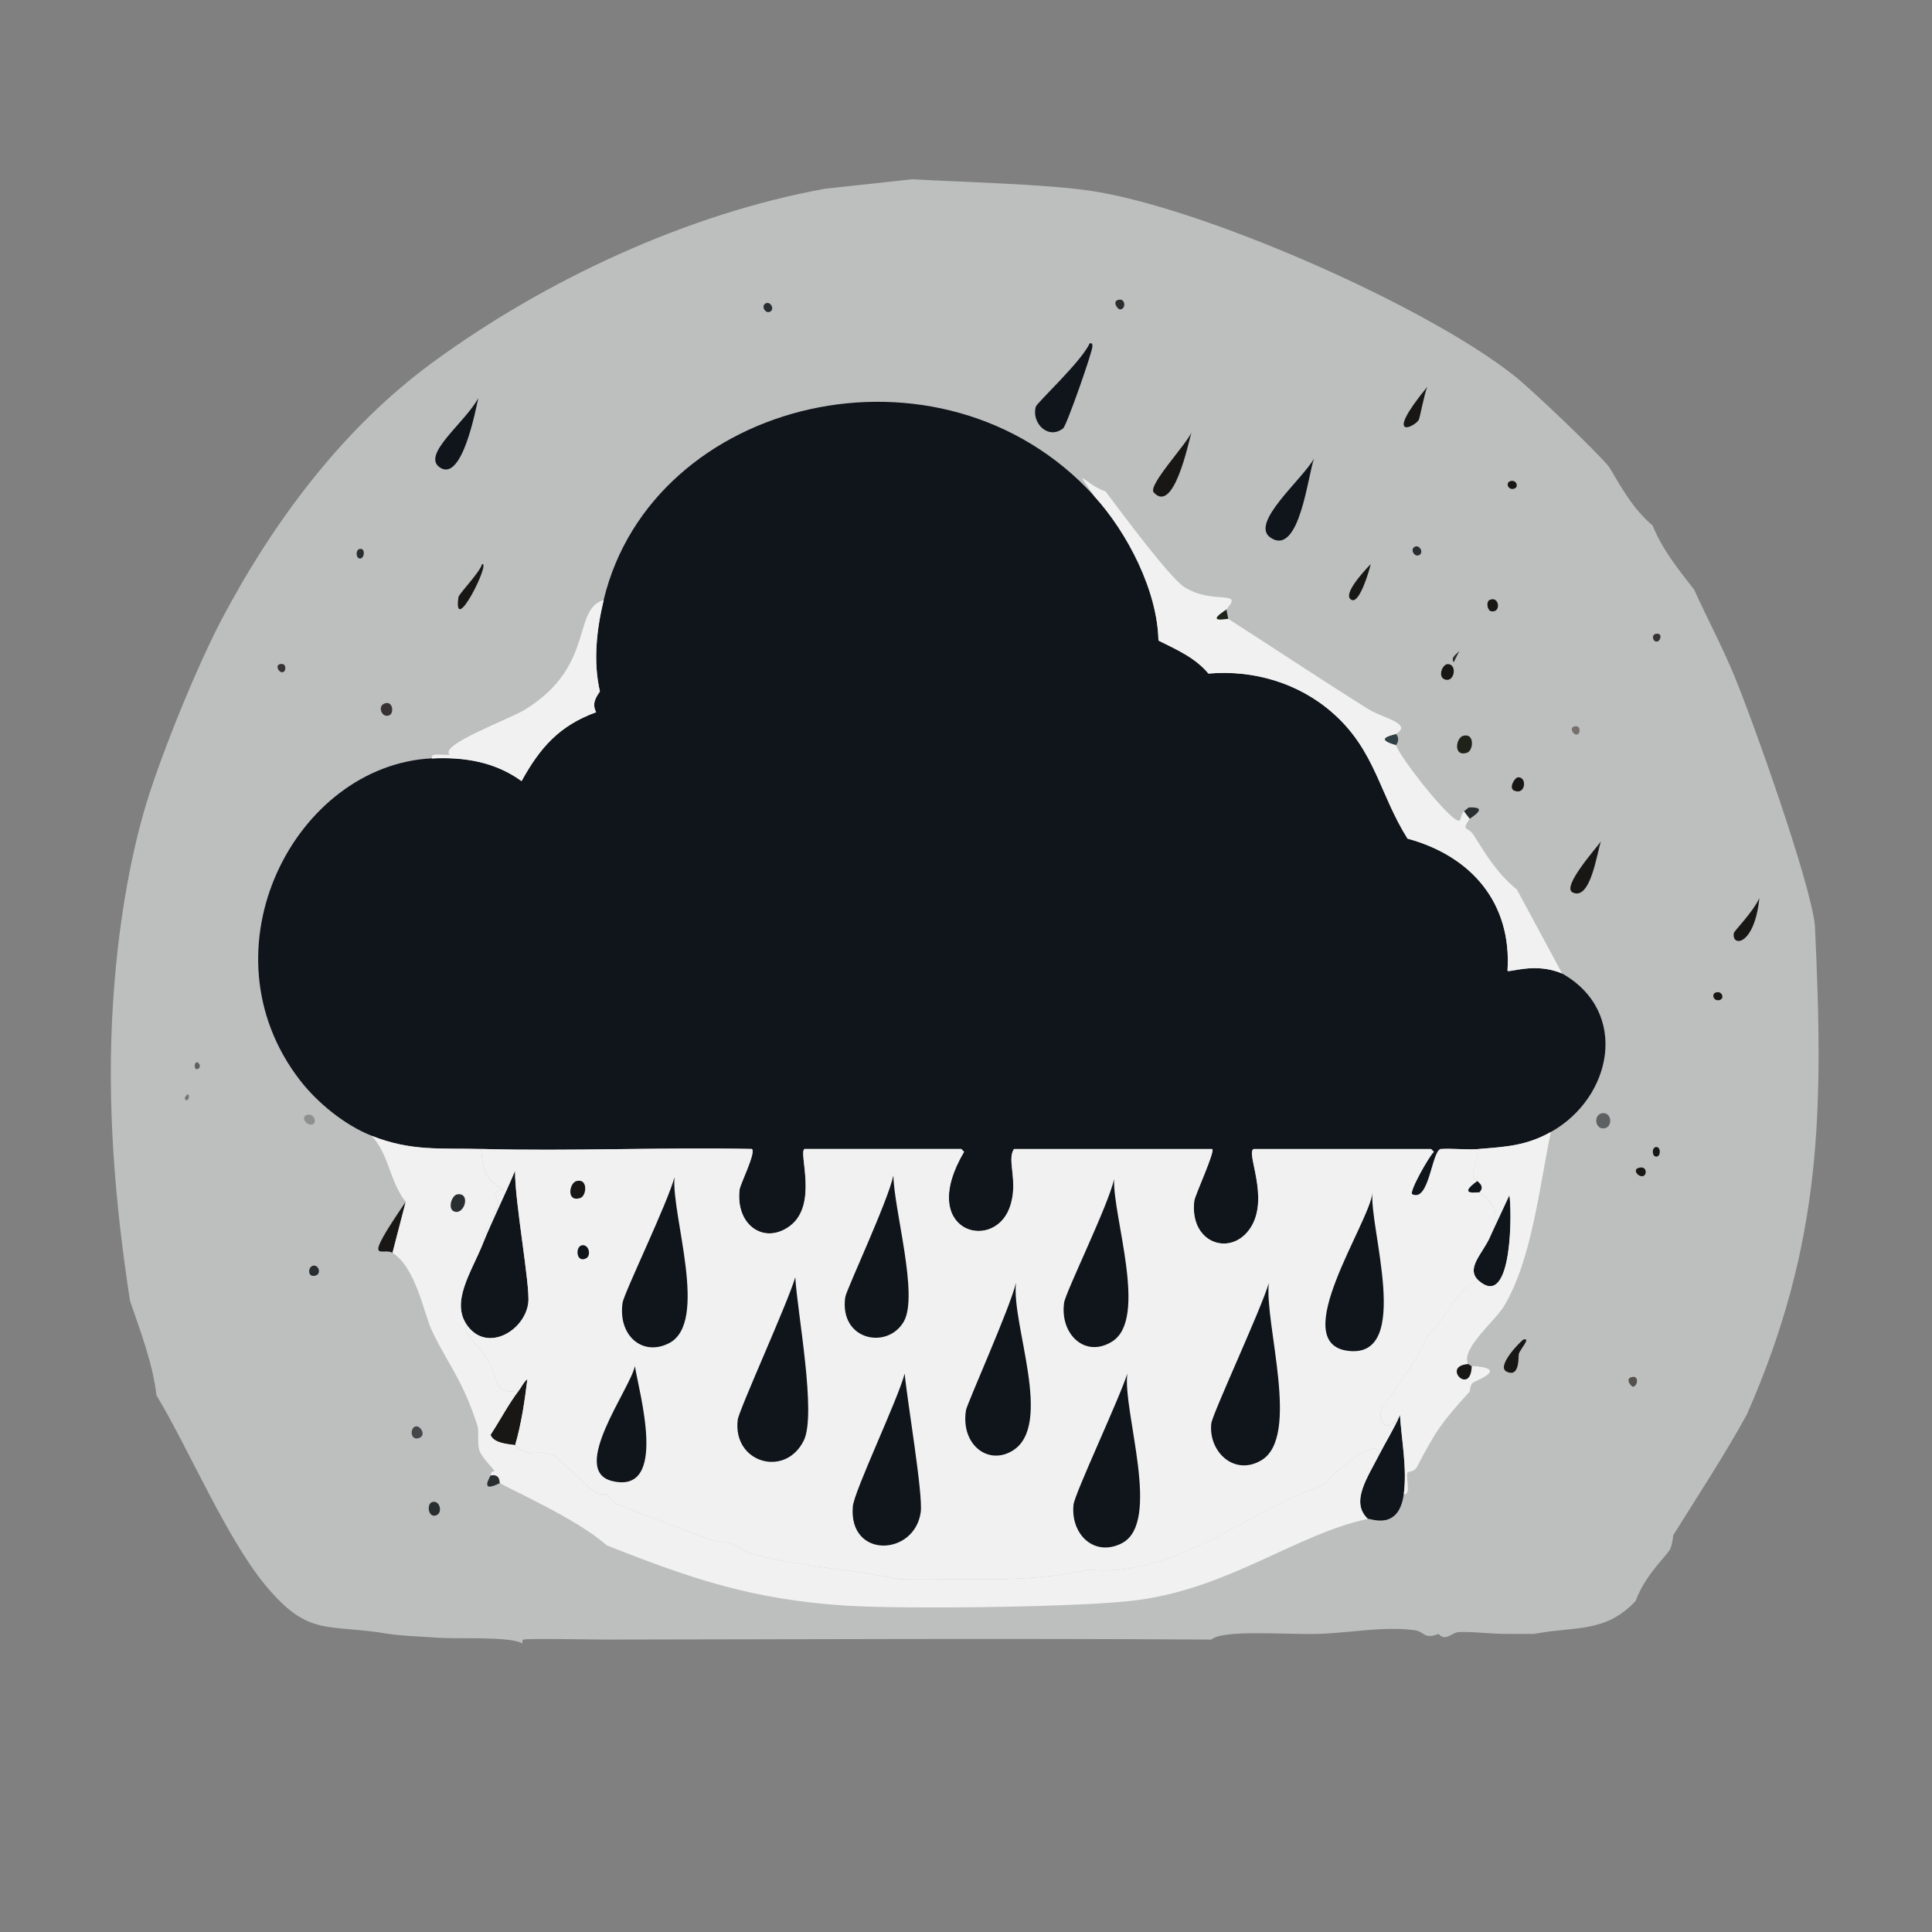
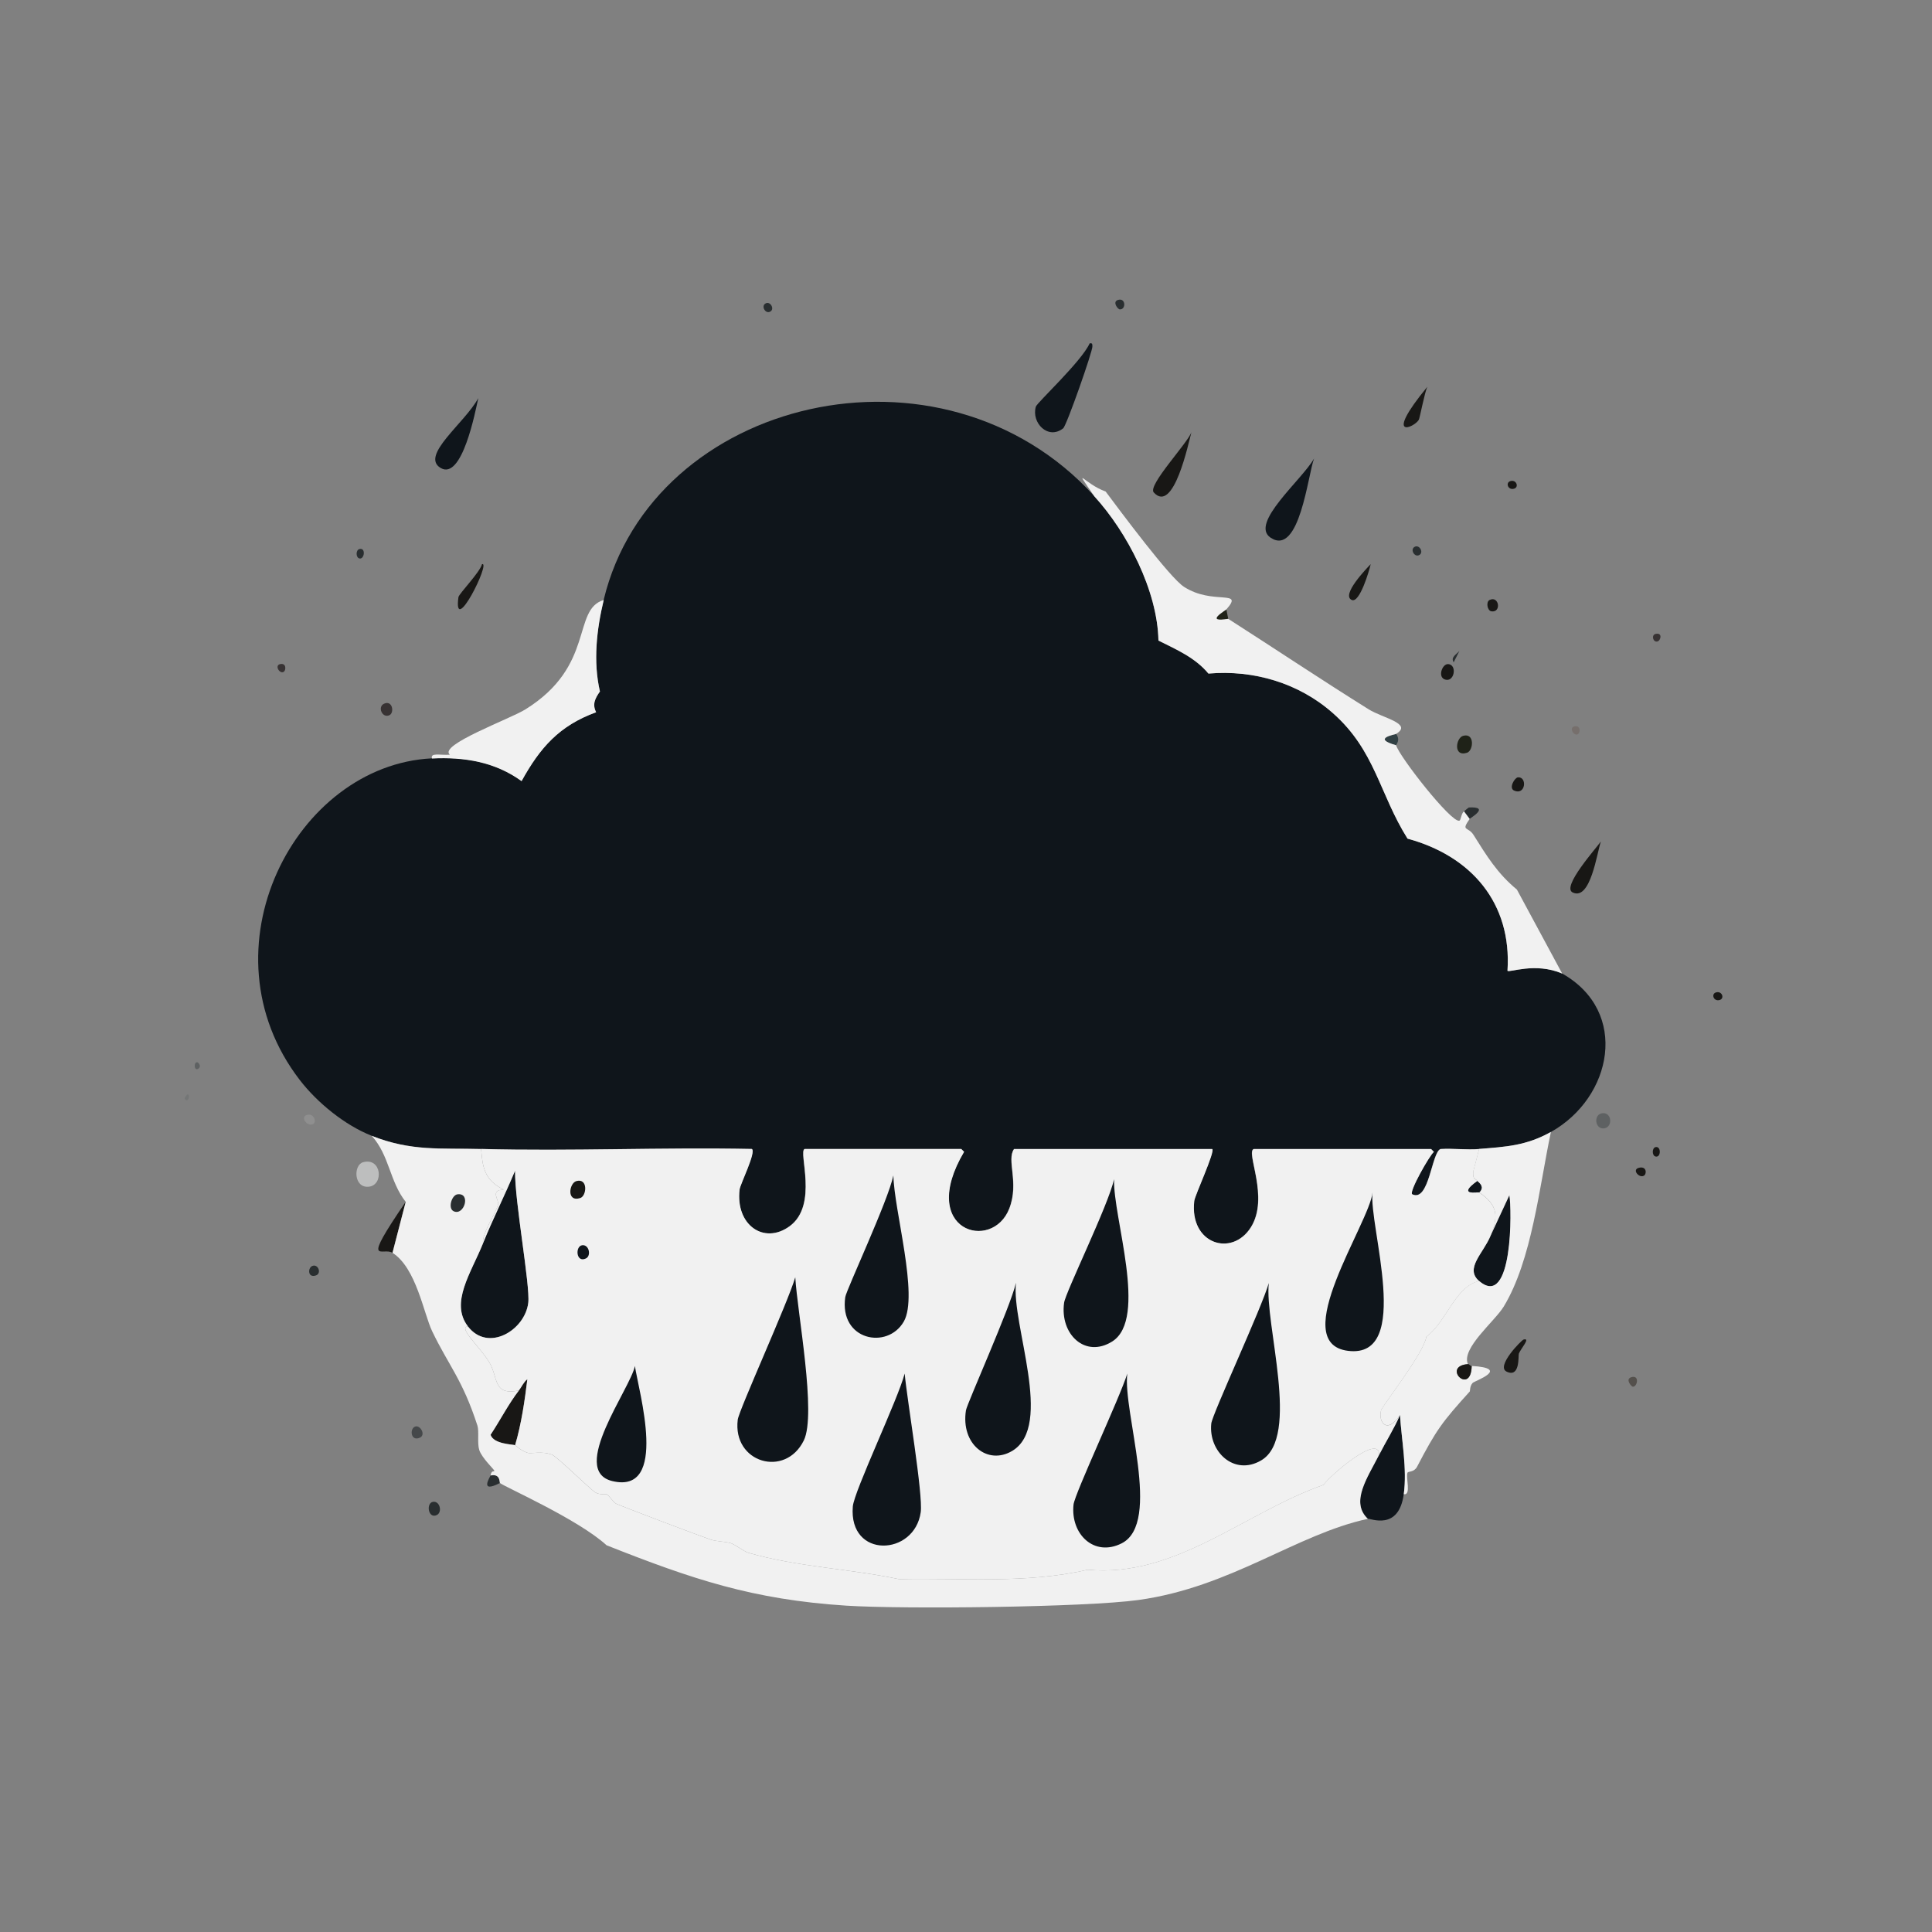
<svg xmlns="http://www.w3.org/2000/svg" id="a" viewBox="0 0 361 361">
  <rect x="0" y="0" width="361" height="361" fill="#808080" stroke="none" />
  <defs>
    <style>.b{fill:#373233;}.b,.c,.d,.e,.f,.g,.h,.i,.j,.k,.l,.m,.n,.o{stroke-width:0px;}.c{fill:#45484a;}.d{fill:#766f6c;}.e{fill:#1f2218;}.f{fill:#0f151b;}.g{fill:#5e6162;}.h{fill:#292e30;}.i{fill:#bdbebe;}.j{fill:#747676;}.k{fill:#314044;}.l{fill:#181715;}.m{fill:#f1f1f1;}.n{fill:#8f8f8f;}.o{fill:#54504c;}</style>
  </defs>
-   <path class="i" d="m286.61,305.3c-1.76,0-3.53,0-5.29,0-2.9,0-5.74-.44-8.64-.35-1.49.04-2.5,1.88-3.88.35-2.84,1.09-2.47-.43-4.58-.71-5.82-.75-12.18.56-17.98.71-6.28.16-17.58-.86-19.92,1.06-37.71-.24-75.45-.05-113.17,0-2.27,0-14.61-.25-15.34,0-.27.09-.18.46-.18.71-2.51-1.36-11.9-.78-15.86-1.06-3.05-.22-6.13-.29-9.17-.71-11.45-1.98-14.81.74-22.92-8.99-7.39-8.88-14.4-25.59-20.45-35.61-.62-5.72-3.03-12.09-4.94-17.63-2.84-18.47-4.37-37.02-3.17-55.7.75-11.64,2.49-24.02,5.64-35.25,2.73-9.74,9.98-27.56,14.81-36.66,9.66-18.21,22.58-35.52,39.31-47.77,21.04-15.41,47.66-27.79,73.33-32.43l16.22-1.76c9.09.51,24.66.89,33.14,2.12,20.72,3,62.54,21.28,79.32,34.55,3.31,2.61,15.23,13.97,17.8,17.1,2.31,3.96,4.56,7.94,8.11,10.93,1.8,4.49,4.82,8.2,7.76,11.99,2.41,5.31,5.17,10.48,7.4,15.86,3.62,8.71,14.37,38.95,15.16,46.89,1.62,34.39,1.45,59.1-12.69,91.31-4.24,7.73-9.09,15.09-13.75,22.56-.08.12-.16,1.96-.71,2.82-.95,1.5-4.62,4.81-6.35,9.52-5.7,6.11-11.59,4.68-19.04,6.17Z" />
  <path class="f" d="m204.47,92.72c6.2,6.81,11.81,17.68,11.99,26.97,3.37,1.69,6.86,3.18,9.34,6.17,8.44-.73,16.88,1.75,23.27,7.4,7.91,7.01,8.63,15,13.93,23.44,11.93,3.24,19.51,12.03,18.68,24.68.25.45,5.12-1.65,10.22.53,12.6,7.12,9.39,23.17-2.12,29.61-4.63,2.59-8.45,2.77-13.4,3.17-2.38.19-4.84-.14-7.23,0-1.68.61-2.11,10-5.29,8.46-.71-.35,3.3-7.37,4.05-7.93l-.53-.53h-33.14c-1.53.6,2.99,9.04-.53,14.63-3.54,5.62-11.52,3.14-10.58-4.94.12-1.04,3.97-9.34,3.35-9.69h-37.02c-1.47,2.08.99,6.22-.88,11.1-3.17,8.25-17.22,4.23-8.46-10.58l-.53-.53h-29.26c-1.25.49,2.65,10.49-2.82,14.45-4.79,3.47-10.12-.25-9.34-6.87.12-.99,3.15-7.03,2.29-7.58-16.85-.34-33.75.45-50.59,0-7.62-.2-12.99.48-20.45-2.47-5-1.97-10.15-6.18-13.4-10.4-18.77-24.38-.84-58.85,24.68-60.11,6.01-.3,11.76.62,16.75,4.23,3.45-6.26,7.05-10.36,13.93-12.87-.77-1.51-.19-2.6.71-3.88-1.3-5.59-.62-11.58.71-17.1,9.08-37.76,63.12-50.74,91.66-19.39Z" />
  <path class="f" d="m262.29,279.21c-.93,6.9-6.23,4.48-6.7,4.58-3.32-3.11-.09-7.65,2.12-11.99,1.26-2.47,2.77-4.84,3.88-7.4.3,4.78,1.35,10.03.71,14.81Z" />
  <path class="f" d="m203.59,64.16c.57-.08.48.12.53.53.1.81-4.82,14.83-5.46,15.34-2.82,2.24-5.99-1.04-5.11-4.05.22-.74,8.54-8.45,10.05-11.81Z" />
  <path class="f" d="m245.54,85.67c-1.14,2.94-2.7,18.36-8.11,14.81-4.04-2.66,5.89-10.85,8.11-14.81Z" />
  <path class="f" d="m89.37,74.39c-.54,2.45-3.02,15.47-7.05,13.04-3.85-2.32,4.56-8.41,7.05-13.04Z" />
  <path class="l" d="m222.63,80.73c-.55,1.98-3.31,15.41-7.05,11.28-1.19-1.32,6.41-9.29,7.05-11.28Z" />
  <path class="l" d="m299.13,157.23c-.73,2.08-1.93,11.17-5.29,9.52-2.1-1.03,4.49-8.35,5.29-9.52Z" />
  <path class="l" d="m73.33,234.09c-1.84-1.16-5.97,2.85,2.47-9.52l-2.47,9.52Z" />
-   <path class="l" d="m328.74,167.81c-.91,9.02-5.26,9.18-4.76,6.52.07-.4,3.52-3.82,4.76-6.52Z" />
  <path class="l" d="m90.07,105.41c1.72-.53-5.45,13.81-4.41,6.17.09-.64,3.99-4.6,4.41-6.17Z" />
  <path class="l" d="m266.7,72.27c-.49,1-1.42,5.9-1.59,6.17-.87,1.47-6.75,3.99,1.59-6.17Z" />
  <path class="l" d="m284.68,250.3c1.41-.38-.55,1.71-.88,2.64-.13.38.27,4.58-2.29,3.35-2.05-.99,2.81-5.9,3.17-5.99Z" />
  <path class="l" d="m256.12,105.41c-.27,1.23-2.06,7.33-3.53,6.7-2.09-.9,2.8-5.93,3.53-6.7Z" />
  <path class="l" d="m270.57,124.09c1.82.08,1.16,3.66-.71,2.82-1.2-.54-.36-2.86.71-2.82Z" />
  <path class="l" d="m283.62,145.25c1.79-.16,1.45,3.44-.71,2.47-1.06-.48.13-2.42.71-2.47Z" />
  <path class="k" d="m260.88,137.14c.86,1.21-.04,1.96,0,2.12-4.67-1.3-.22-1.98,0-2.12Z" />
  <path class="l" d="m278.33,112.11c1.78-.87,2.26,2.39.35,2.12-.78-.11-1.06-1.77-.35-2.12Z" />
  <path class="e" d="m229.15,113.87l.35,1.76c-4.6.78-.51-1.59-.35-1.76Z" />
  <path class="h" d="m208.88,56.05c1.49-.49,1.56,1.83.35,1.76-.37-.02-1.43-1.41-.35-1.76Z" />
  <path class="h" d="m264.23,102.24c.89-.64,1.82.86,1.06,1.41-.89.64-1.82-.86-1.06-1.41Z" />
  <path class="h" d="m142.95,56.76c.89-.64,1.82.86,1.06,1.41-.89.64-1.82-.86-1.06-1.41Z" />
  <path class="d" d="m294.19,135.73c1.18-.25,1.09,1.11.71,1.41-.74.58-1.85-1.17-.71-1.41Z" />
  <path class="h" d="m272.69,121.63l-1.06,2.12c-.63-.93.5-1.47,1.06-2.12Z" />
  <path class="f" d="m87.43,247.83c-3.39-4.43.6-9.99,2.82-15.51,1.83-4.55,4.11-9.03,5.99-13.57-.08,5.68,2.85,21.44,2.47,24.68-.61,5.15-7.52,9.31-11.28,4.41Z" />
  <path class="l" d="m96.24,270.04c-.53-.18-3.98-.19-4.58-1.94,1.79-2.72,3.31-5.7,5.29-8.28.54-.7.87-1.55,1.59-2.12-.49,4.01-1.12,8.35-2.29,12.34Z" />
  <path class="f" d="m276.39,239.37c-2.76-2.36.77-5.18,2.12-8.46l3.53-7.58c.47,2.47.67,21.44-5.64,16.04Z" />
  <path class="m" d="m229.15,113.87c-.16.18-4.25,2.54.35,1.76,8.75,5.6,17.46,11.43,26.26,16.92,2.59,1.62,8.28,2.65,5.11,4.58-.22.13-4.67.82,0,2.12.57,2.09,10.29,14.52,11.81,14.1.31-.09.33-1.33.88-1.76l1.06,1.41c-1.69,2.42-.31,1.38.71,3,2.46,3.91,4.45,7.2,8.11,10.22q4.23,7.84,8.46,15.69c-5.1-2.18-9.97-.07-10.22-.53.83-12.65-6.76-21.44-18.68-24.68-5.29-8.44-6.01-16.44-13.93-23.44-6.39-5.65-14.83-8.13-23.27-7.4-2.48-2.99-5.97-4.48-9.34-6.17-.18-9.29-5.78-20.16-11.99-26.97-4.23-6.19-1.8-2.26,2.12-.88,2.75,3.67,11.94,16.05,14.63,17.8,5.39,3.51,11.33.38,7.93,4.23Z" />
  <path class="m" d="m289.79,211.52c-2.14,10.06-3.53,23.9-8.81,32.61-1.65,2.73-7.98,7.82-6.7,10.75-5.01.4.57,6.03.71.35,7.41.45.51,2.81.18,3.17-.56.61-.47,1.52-.53,1.59-5.19,5.75-6.22,7.11-9.87,14.1-.52.99-1.67.85-1.76,1.06-.4.89.75,4.3-.71,4.05.64-4.77-.4-10.03-.71-14.81-2.38,3.65-4.1,1.38-3.53-.88.2-.79,8.05-10.76,8.46-13.75,3.84-2.85,5.35-9.4,9.87-10.4,6.31,5.4,6.11-13.57,5.64-16.04l-3.53,7.58c1.38-3.37,1.61-5.61-2.12-8.11,1.21-1.12-.3-2-.35-2.12-.21-.49-.98-.16-.71-1.94l1.06-4.05c4.95-.4,8.77-.58,13.4-3.17Z" />
  <path class="m" d="m112.81,112.11c-1.33,5.52-2,11.51-.71,17.1-.89,1.28-1.47,2.37-.71,3.88-6.88,2.51-10.48,6.61-13.93,12.87-4.98-3.61-10.74-4.53-16.75-4.23-.29-1.14,1.38-.59,3.35-.71-2.21-1.8,11.18-6.65,14.1-8.46,13.1-8.13,8.68-18.62,14.63-20.45Z" />
  <path class="i" d="m67.86,217.16c3.45-.93,3.9,4.27,1.06,4.58-2.84.31-2.93-4.07-1.06-4.58Z" />
  <path class="e" d="m273.39,137.49c2.21-.61,1.94,2.79.71,3.17-2.61.82-2.06-2.8-.71-3.17Z" />
  <path class="l" d="m274.28,254.89c.31-.02.35.33.71.35-.13,5.68-5.71.05-.71-.35Z" />
  <path class="g" d="m299.48,208c1.7-.12,1.88,2.52.35,2.82-1.84.36-2.18-2.69-.35-2.82Z" />
  <path class="h" d="m80.91,280.62c1.3-.19,1.78,1.95.71,2.47-1.63.78-2.05-2.27-.71-2.47Z" />
  <path class="h" d="m274.63,153l-1.06-1.41c.17-.14.82-.7.88-.71,4.09-.21.3,1.94.18,2.12Z" />
  <path class="h" d="m93.42,277.1c-3.97,2.05-1.8-1.19-1.76-1.41,1.88-.4,1.66,1.32,1.76,1.41Z" />
  <path class="b" d="m71.74,131.5c1.6-.75,1.97,1.65,1.06,2.12-1.35.68-2.32-1.52-1.06-2.12Z" />
  <path class="c" d="m77.73,266.52c.88-.11,1.85,1.61.71,2.12-1.8.8-1.95-1.96-.71-2.12Z" />
  <path class="n" d="m57.29,208.35c1.45-.48,2.01,1.51,1.06,1.76-1.08.28-2.21-1.38-1.06-1.76Z" />
  <path class="h" d="m58.35,236.55c1.11-.45,1.77,1.38.71,1.76-1.57.56-1.59-1.4-.71-1.76Z" />
  <path class="l" d="m306.18,218.22c1.48-.41,1.54,1.04,1.06,1.41-.86.66-2.38-1.04-1.06-1.41Z" />
  <path class="o" d="m304.77,257.35c1.63-.53,1.2,1.77.35,1.76-.31,0-1.46-1.4-.35-1.76Z" />
  <path class="l" d="m320.63,185.44c1.12-.35,1.67,1.11.71,1.41-1.12.35-1.67-1.11-.71-1.41Z" />
  <path class="l" d="m282.21,89.9c1.12-.35,1.67,1.11.71,1.41-1.12.35-1.67-1.11-.71-1.41Z" />
  <path class="h" d="m67.16,102.59c1.25-.32.93,1.98,0,1.76-.69-.16-.71-1.58,0-1.76Z" />
  <path class="l" d="m309.35,214.34c1.06-.23,1.04,2,0,1.76-.7-.16-.69-1.61,0-1.76Z" />
  <path class="b" d="m52.35,124.09c1.18-.25,1.09,1.11.71,1.41-.74.58-1.85-1.17-.71-1.41Z" />
  <path class="b" d="m309.35,118.45c1.36-.31.97,1.26.35,1.41-.84.21-1.19-1.22-.35-1.41Z" />
  <path class="g" d="m36.84,198.48c.21,0,.92.79.18,1.23-.76.45-.87-1.23-.18-1.23Z" />
  <path class="j" d="m35.08,204.47c.57.25-.03,1.68-.53.88-.18-.29.48-.9.53-.88Z" />
  <path class="m" d="m89.9,214.7c.26,3.02.43,5.81,4.23,7.58-2.71.11-.8,1.94-1.06,2.82-.49,1.69-3.05,5.42-2.82,7.23-2.22,5.52-6.21,11.09-2.82,15.51-1.87.19,2.06,3.66,3.88,6.52,1.91,3.01.64,6.46,5.64,5.46-1.98,2.59-3.49,5.57-5.29,8.28.6,1.75,4.05,1.76,4.58,1.94.13.04,1.01.98,2.29,1.41.75.25,2.68-.37,4.58.35.97.36,7.06,6.38,8.11,7.05.83.53,1.96.26,2.12.35.52.3,1.3,1.53,1.76,1.76.84.42,15.73,6.06,17.63,6.7,1.23.41,2.63.31,3.88.71.69.22,2.54,1.58,3.17,1.76,9.32,2.68,18.81,2.96,28.2,4.94,11.76-.27,23.68.91,35.25-1.76,16.38,1.55,29.34-10.69,44.07-15.86,1.27-1.82,10.38-9.63,10.4-5.64-2.21,4.34-5.44,8.87-2.12,11.99-13.4,2.9-25.51,12.75-42.83,15.16-9.88,1.38-43.99,1.75-54.64,1.06-17.45-1.13-28.71-4.92-44.77-11.28-5.31-4.86-19.02-10.9-19.92-11.63-.11-.09.12-1.81-1.76-1.41.16-1.09.73-.64.71-.88-.02-.24-2.34-2.38-2.82-3.88-.41-1.28,0-3.51-.35-4.58-2.8-8.63-5.37-11.19-8.46-17.63-1.56-3.25-2.97-11.83-7.4-14.63l2.47-9.52c-3.03-3.83-3.03-8.68-6.35-12.34,7.46,2.94,12.83,2.26,20.45,2.47Z" />
  <path class="h" d="m85.49,223.16c2.55-.32,1.26,4.06-.71,3.17-1.15-.52-.38-3.04.71-3.17Z" />
  <path class="m" d="m276.39,214.7l-1.06,4.05c-.28,1.78.49,1.45.71,1.94-3.91,2.82.17,1.99.35,2.12,3.72,2.5,3.5,4.74,2.12,8.11-1.35,3.28-4.87,6.1-2.12,8.46-4.52,1-6.03,7.55-9.87,10.4-.41,2.99-8.26,12.96-8.46,13.75-.57,2.26,1.15,4.53,3.53.88-1.11,2.56-2.62,4.93-3.88,7.4-.02-3.99-9.13,3.82-10.4,5.64-14.73,5.18-27.69,17.42-44.07,15.86-11.57,2.67-23.5,1.49-35.25,1.76-9.4-1.98-18.89-2.25-28.2-4.94-.64-.18-2.48-1.54-3.17-1.76-1.25-.39-2.64-.29-3.88-.71-1.9-.63-16.78-6.27-17.63-6.7-.47-.23-1.24-1.46-1.76-1.76-.16-.09-1.28.18-2.12-.35-1.05-.67-7.14-6.69-8.11-7.05-1.91-.72-3.83-.1-4.58-.35-1.28-.43-2.16-1.37-2.29-1.41,1.18-3.99,1.8-8.32,2.29-12.34-.72.57-1.05,1.41-1.59,2.12-5,1-3.73-2.46-5.64-5.46-1.81-2.86-5.75-6.33-3.88-6.52,3.76,4.9,10.67.74,11.28-4.41.38-3.24-2.55-19-2.47-24.68-1.88,4.55-4.16,9.02-5.99,13.57-.23-1.8,2.33-5.54,2.82-7.23.25-.88-1.65-2.71,1.06-2.82-3.8-1.77-3.97-4.56-4.23-7.58,16.84.45,33.74-.34,50.59,0,.86.55-2.18,6.59-2.29,7.58-.78,6.63,4.55,10.35,9.34,6.87,5.47-3.97,1.57-13.96,2.82-14.45h29.26l.53.53c-8.76,14.81,5.29,18.83,8.46,10.58,1.88-4.88-.59-9.02.88-11.1h37.02c.62.36-3.23,8.65-3.35,9.69-.95,8.07,7.04,10.56,10.58,4.94,3.52-5.6-1-14.03.53-14.63h33.14l.53.53c-.76.56-4.77,7.59-4.05,7.93,3.18,1.54,3.61-7.85,5.29-8.46,2.39-.14,4.85.19,7.23,0Z" />
  <path class="f" d="m148.6,238.67c.38,6.57,4.01,25.57,1.59,30.49-3.47,7.05-13.34,4.16-12.34-3.88.22-1.8,9.34-21.81,10.75-26.62Z" />
  <path class="f" d="m237.08,239.73c-.84,7.61,6,28.77-1.41,33.14-5.05,2.98-9.89-1.61-9.34-6.87.18-1.76,9.41-21.56,10.75-26.26Z" />
  <path class="f" d="m189.84,239.73c-.89,7.72,7.15,26.7-.71,31.38-4.59,2.73-9.63-1.24-8.64-7.58.2-1.26,8.27-19.21,9.34-23.8Z" />
  <path class="f" d="m210.64,256.65c-.89,7.15,6.53,27.9-1.06,31.73-5.14,2.59-9.57-1.71-8.99-7.23.22-2.07,8.74-20.17,10.05-24.5Z" />
  <path class="f" d="m208.17,220.34c-.25,7.05,6.4,26.08-.35,30.32-5.07,3.18-9.8-1.37-8.99-7.23.27-1.98,8.27-18.23,9.34-23.09Z" />
  <path class="f" d="m169.04,256.65c.46,5.02,3.46,22.57,3,25.91-1.15,8.22-13.49,8.76-12.69-1.06.23-2.86,8.49-20.13,9.69-24.85Z" />
  <path class="f" d="m166.93,219.63c.13,6.55,4.76,22.43,1.94,27.32-3.06,5.3-12.09,3.51-10.93-4.58.2-1.36,8.04-18.07,8.99-22.74Z" />
  <path class="f" d="m256.47,222.8c-.8,6.07,7.62,31.13-4.58,29.61-11.51-1.43,4.03-23.92,4.58-29.61Z" />
-   <path class="f" d="m126.03,219.98c-.61,7.05,6.53,27.2-1.06,31.02-4.91,2.48-9.53-1.42-8.64-7.58.26-1.77,8.49-18.8,9.69-23.44Z" />
  <path class="f" d="m118.63,255.24c.72,4.78,6.38,24.06-4.23,21.5-8.17-1.97,3.47-17.38,4.23-21.5Z" />
  <path class="f" d="m276.04,220.69c.05.12,1.56,1,.35,2.12-.19-.13-4.26.7-.35-2.12Z" />
  <path class="l" d="m107.7,220.69c2.21-.61,1.94,2.79.71,3.17-2.61.82-2.06-2.8-.71-3.17Z" />
  <path class="f" d="m108.76,232.68c1.29-.2,1.78,1.96.71,2.47-1.83.87-2.03-2.26-.71-2.47Z" />
</svg>